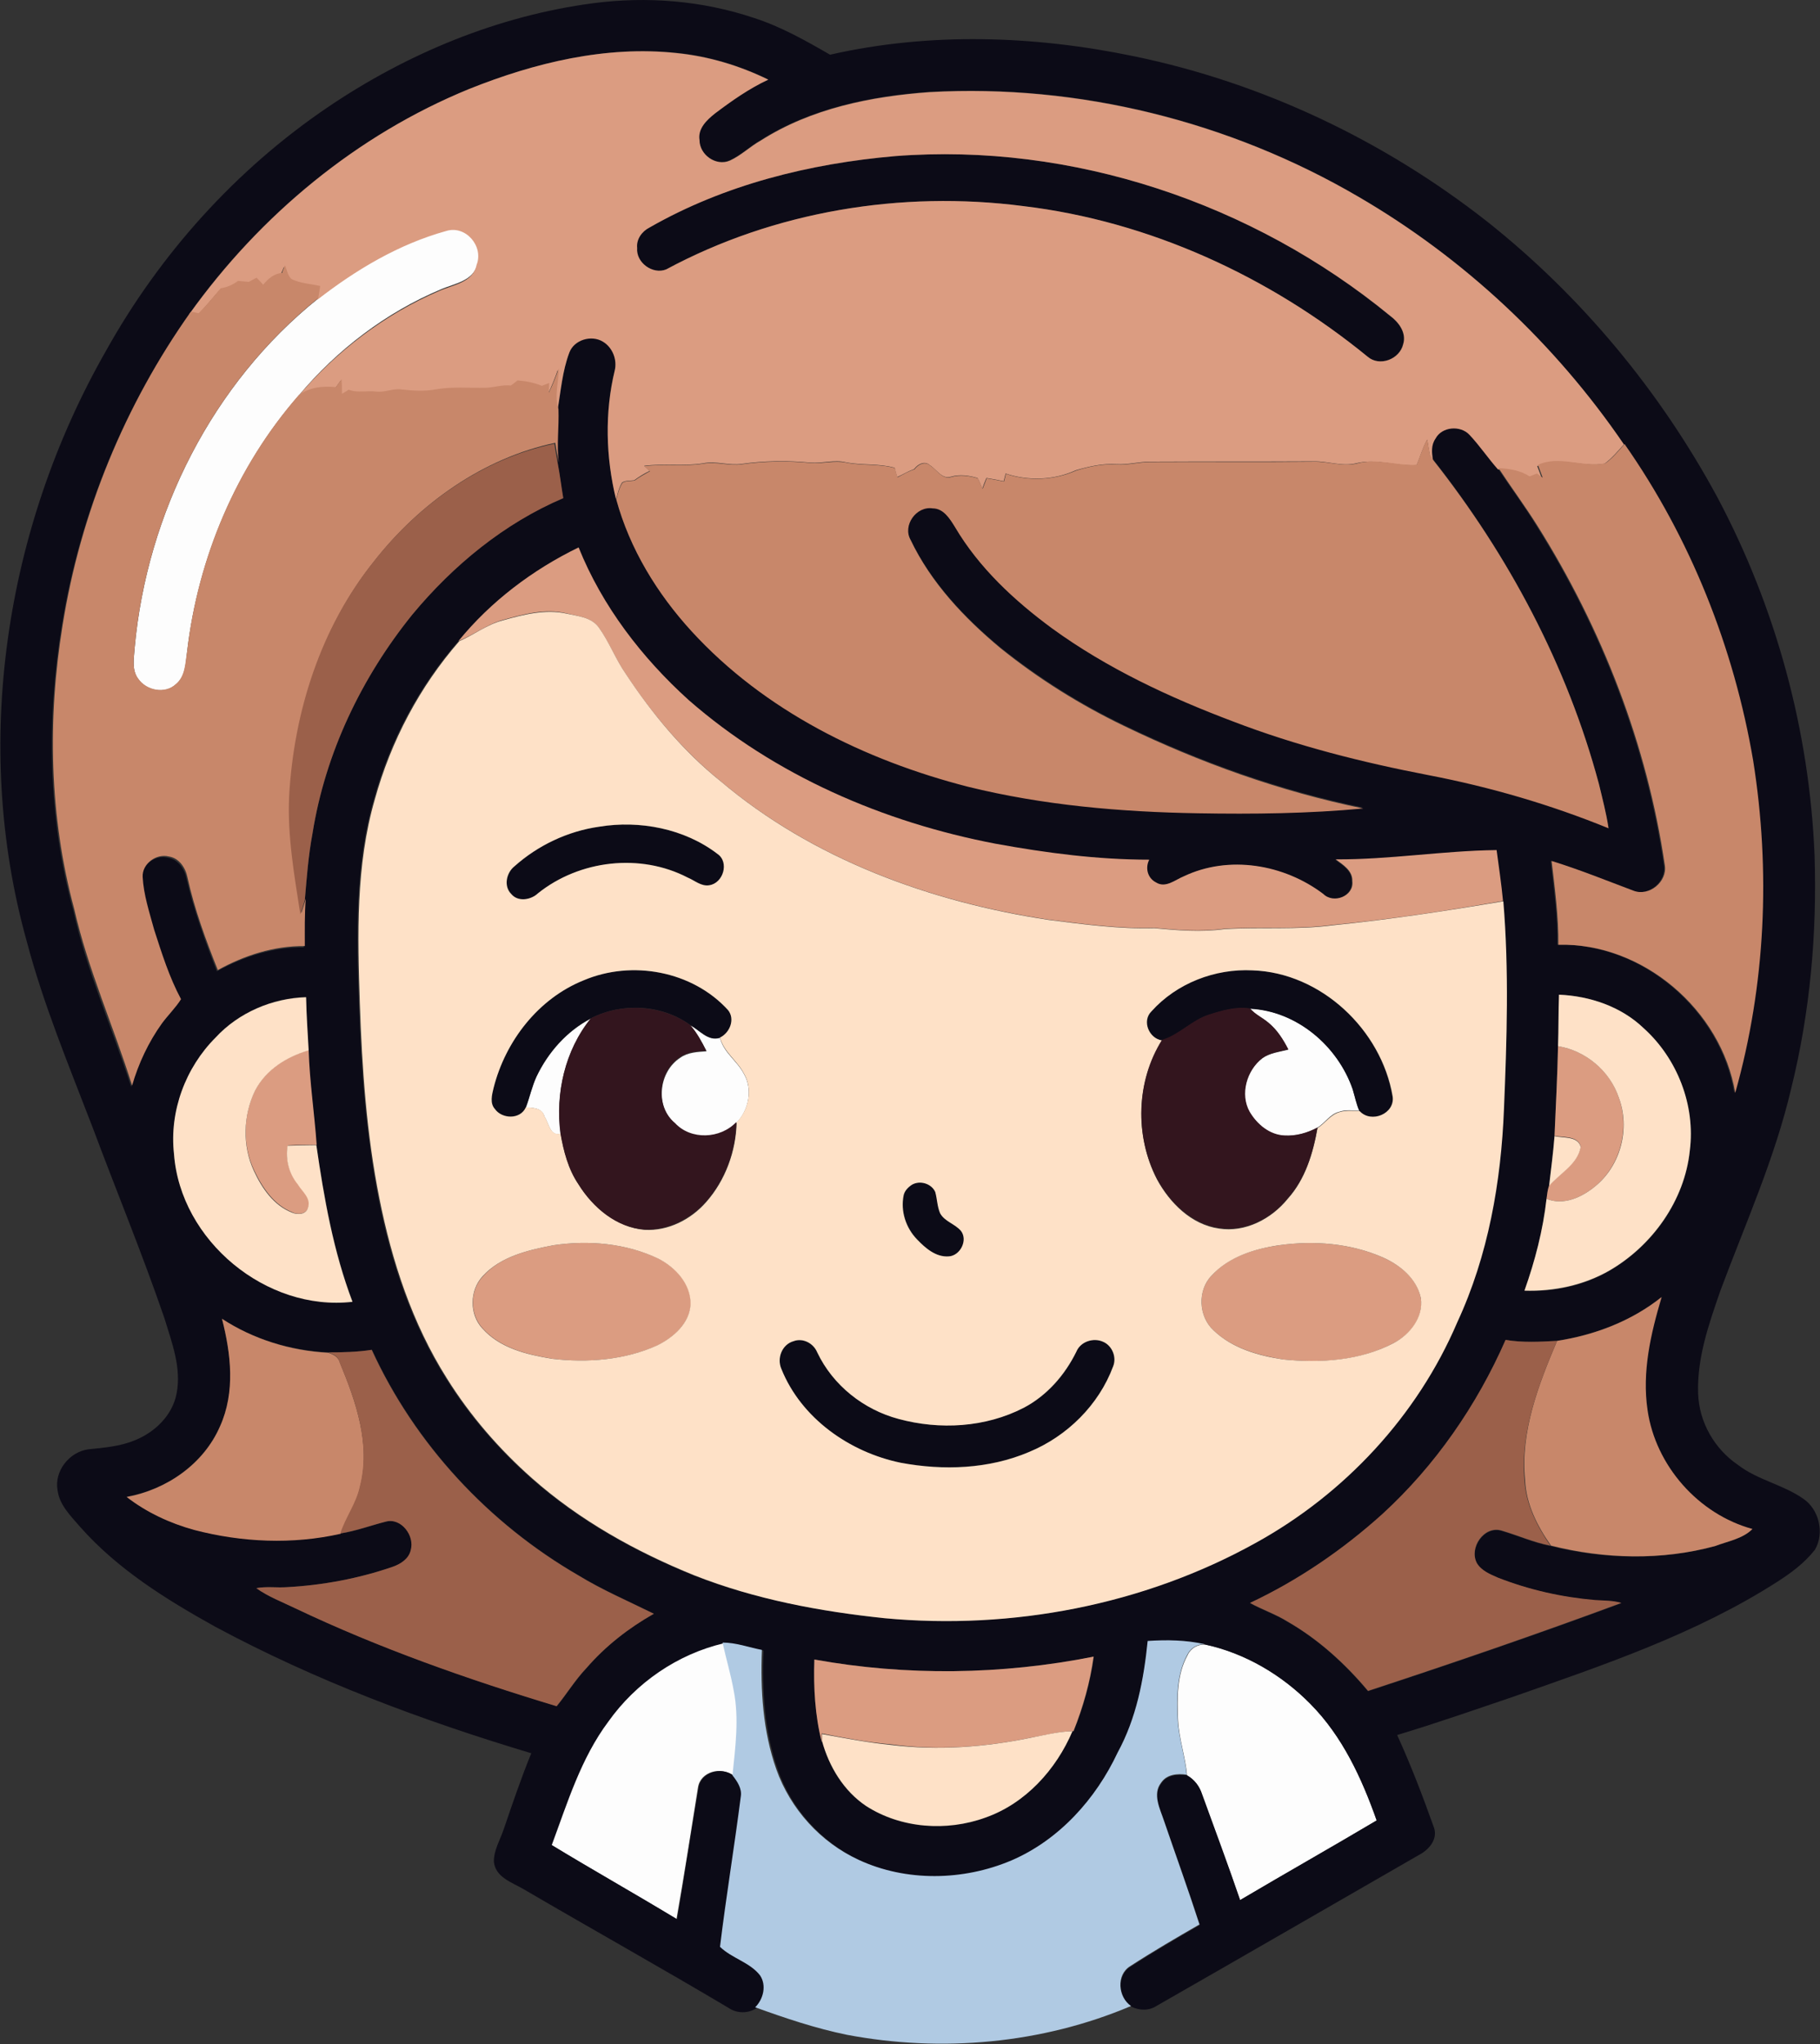
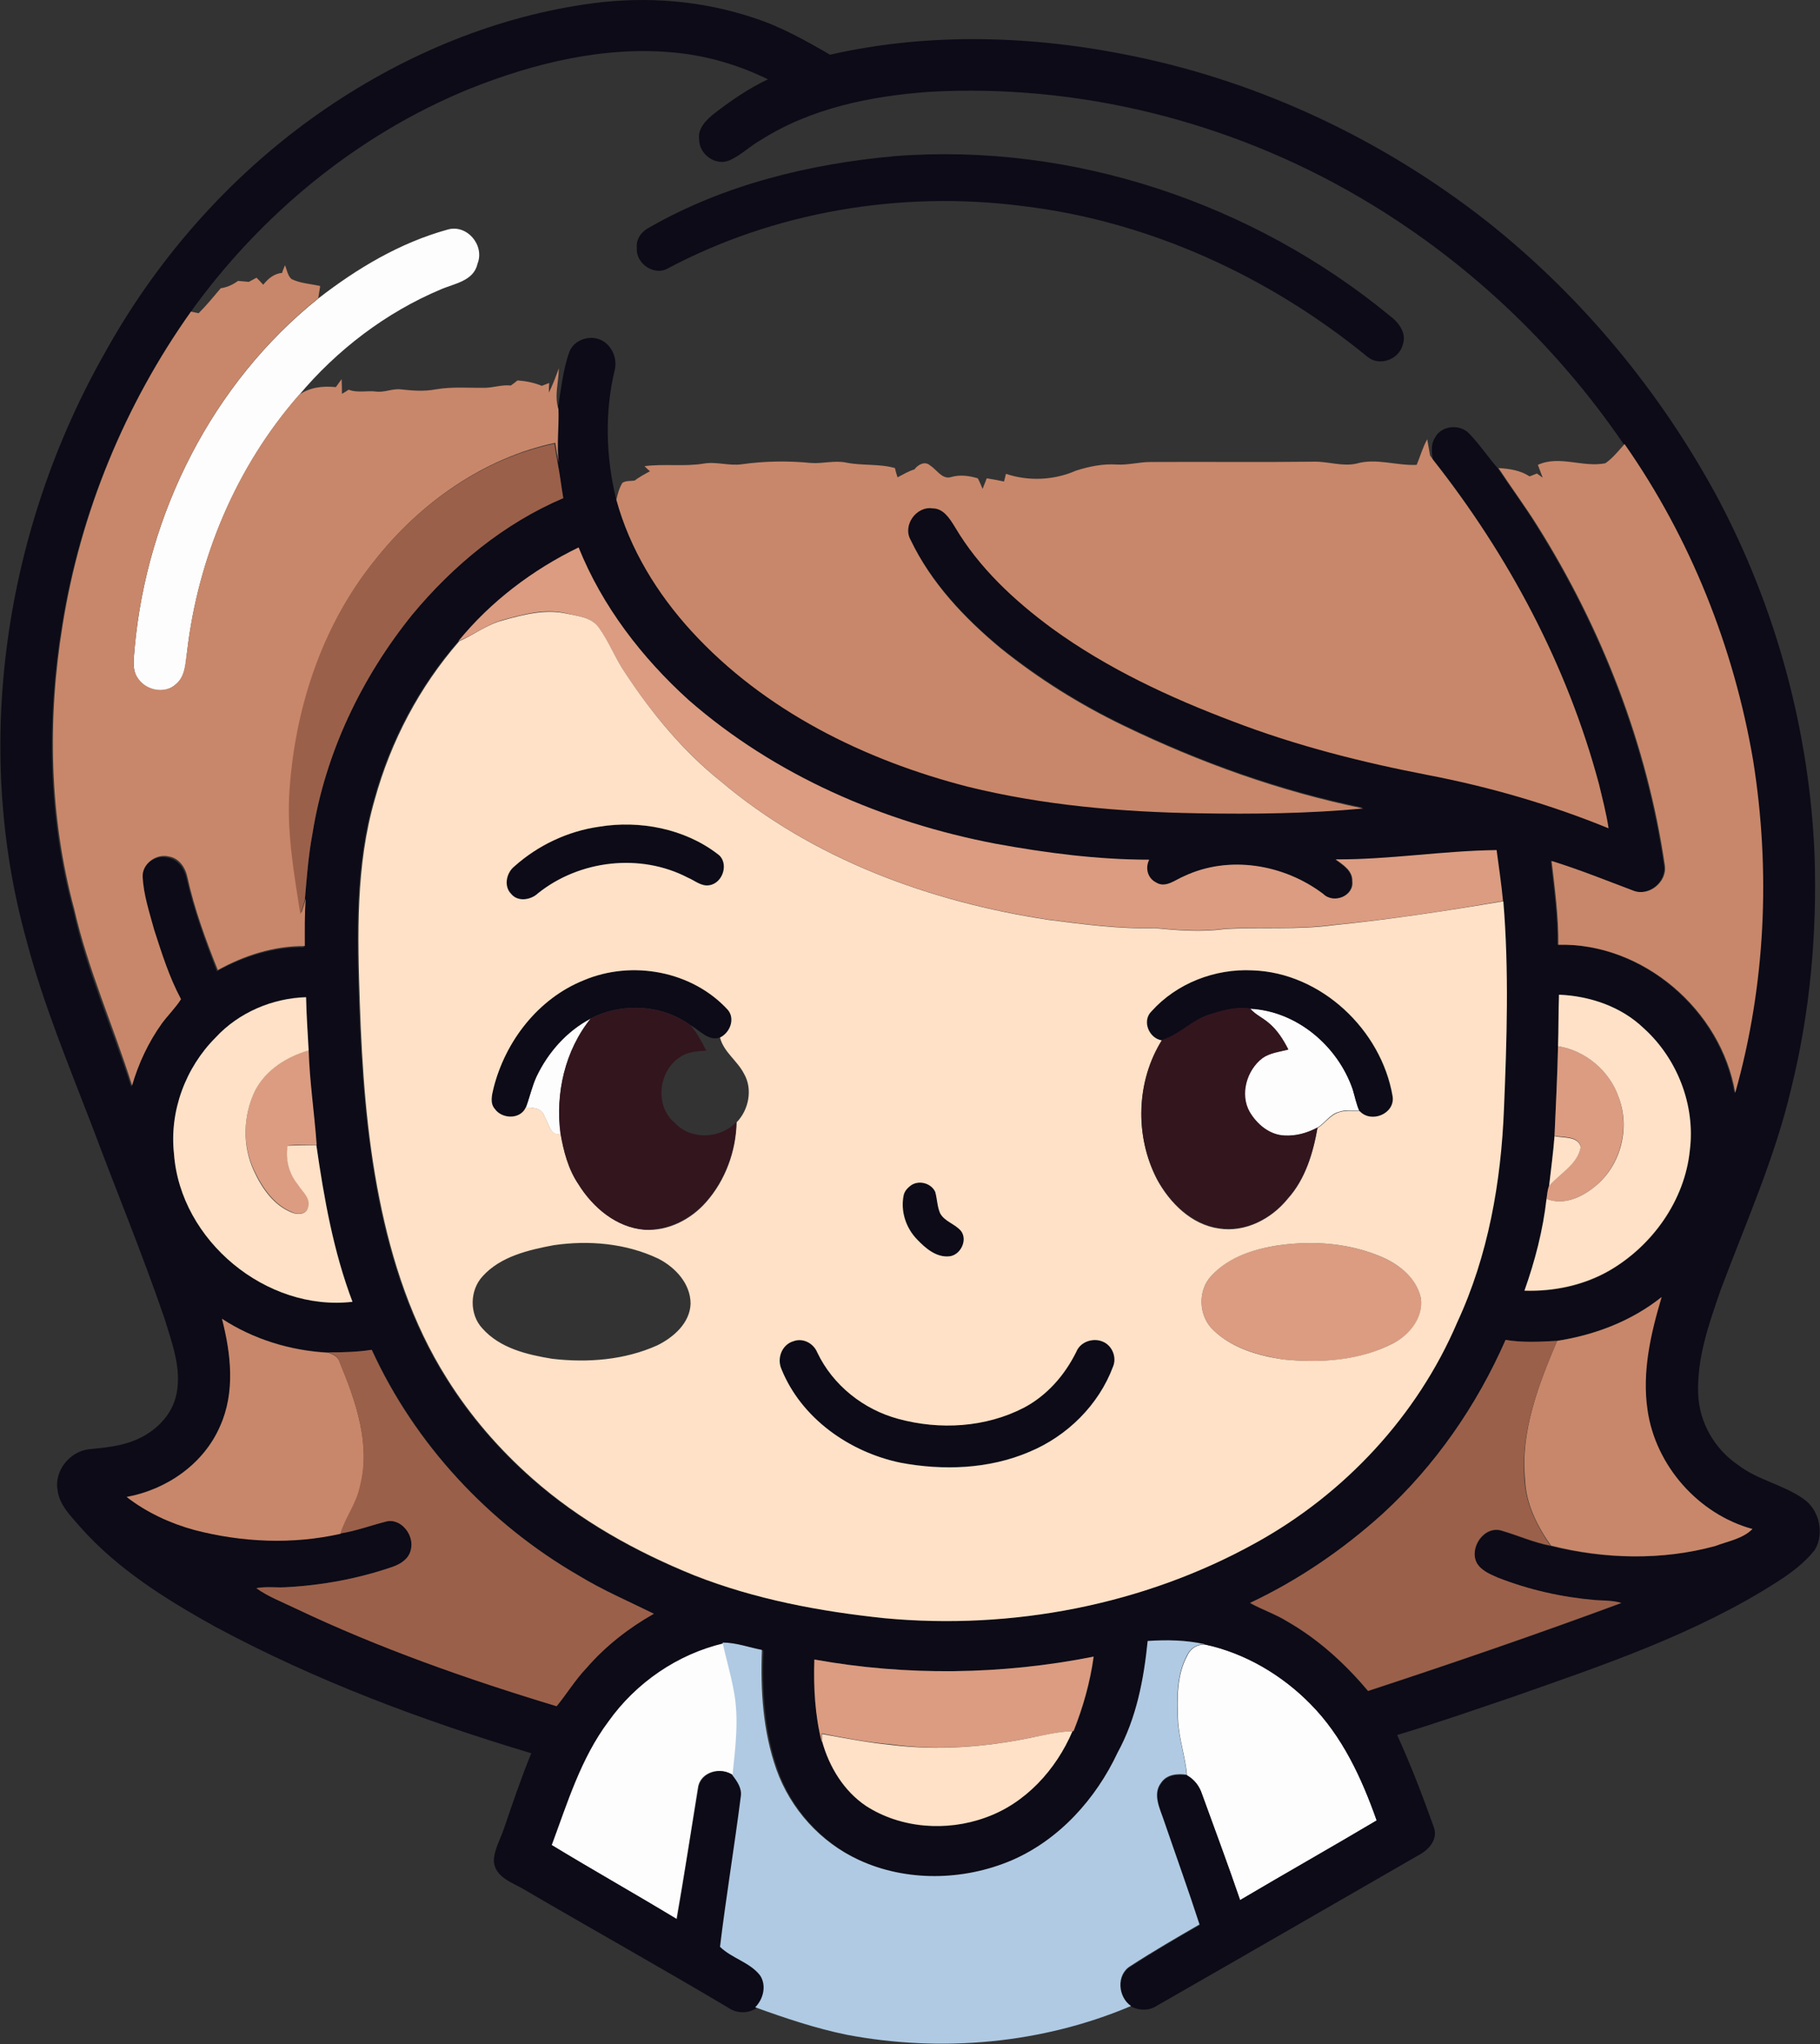
<svg xmlns="http://www.w3.org/2000/svg" version="1.1" id="Layer_1" x="0px" y="0px" viewBox="0 0 569 638.9" enable-background="new 0 0 569 638.9" xml:space="preserve">
  <rect x="0" y="0" width="569" height="638.9" fill="#333333" stroke="none" />
  <path fill="#FDFDFD" d="M99.5,93.3c12.1-9.4,25.5-17.4,40.3-21.5c6.1-1.9,11.8,4.8,9.5,10.6c-1.2,5.5-7.3,6.2-11.6,8.1  c-17.1,7.2-32.4,18.9-44.3,33.1c-19.5,22.3-31.5,50.8-34.9,80.1c-0.5,3.5-0.4,7.7-3.5,10.2c-3.4,3.2-9.3,2-11.8-1.7  c-2.1-2.8-1.3-6.5-1.1-9.7C45.9,160.5,66.4,119.8,99.5,93.3z" />
  <path fill="#FDFDFD" d="M396.6,319.7c-1.9-1.6-4.2-2.6-5.8-4.5c14.6,0.8,27.4,11.6,32.1,25.2c0.7,2.3,1.2,4.6,2.1,6.8  c-2.1-0.1-4.3-0.4-6.3,0.3c-2.9,0.7-4.4,3.5-6.9,5c-3.1,1.7-6.7,2.7-10.3,2.5c-4.7-0.2-8.6-3.6-10.9-7.4c-3.2-5.6-1-13,4-16.8  c2.4-1.7,5.4-2,8.1-2.7C401.2,325,399.3,321.9,396.6,319.7z" />
  <path fill="#FDFDFD" d="M167.7,336.6c3.6-7.6,9.5-14.3,17-18.2c-8.1,10-11.1,23.5-9.4,36c-3.4,0.9-3.7-3.4-5.1-5.4  c-0.7-2.7-3.6-2.8-5.8-2.8C165.6,343,166.3,339.6,167.7,336.6z" />
-   <path fill="#FDFDFD" d="M215.8,320.5c3,1.5,5.5,5.1,9.3,3.9c1.1,4.6,5.4,7.2,7.5,11.3c2.8,4.8,1.5,11.3-2.3,15.2  c-4.9,5.3-14.2,5.8-19.2,0.3c-6.4-5.3-5.2-16.2,1.6-20.6c2.4-1.7,5.4-1.8,8.2-2C219.4,325.7,217.9,322.9,215.8,320.5z" />
  <path fill="#FDFDFD" d="M190,538c8.6-12.2,21.6-21.2,36.2-24.5c1.1,5.1,2.6,10,3.5,15.1c1.7,8.7,0.5,17.7-0.4,26.4  c-3.8-3-10.4-1.3-11.1,3.8c-2.2,13.7-4.3,27.4-6.7,41c-13-7.8-26.2-15.3-39.2-23.2C177.2,563.4,181.4,549.5,190,538z" />
  <path fill="#FDFDFD" d="M371.3,517.3c1-2.2,3.1-3.3,5.4-3.3c12.5,2.7,24,9.5,33,18.6c10,10.1,16.1,23.2,20.7,36.4  c-14.2,8.4-28.5,16.5-42.7,24.9c-3.8-11.1-7.9-22.1-11.9-33.1c-0.8-2.5-2.4-4.6-4.7-5.9c-0.5-5.8-2.5-11.4-2.8-17.2  C368,530.7,367.9,523.4,371.3,517.3z" />
  <g>
    <g>
      <path fill="#0C0B17" d="M185.5,1c16.8-2.2,34.1-0.8,50.2,4.6c8.4,2.7,16.2,7.1,23.8,11.5c31.2-7.1,63.9-6,95.1,0.5    C394.8,25.9,432.8,44,465,69.3c29.5,23.4,54,53,71.9,86.1c18.3,34.4,28.8,72.9,30.4,111.9c0.8,24.5-1.4,49.1-7.3,72.9    c-5.1,21.8-14.3,42.2-22.1,63.1c-3.6,10.4-7.4,21.1-7,32.3c0.3,8.9,5.1,17.3,12.5,22.3c6.1,4.7,14,6.1,20.3,10.5    c5,3.3,6.8,10.8,3.7,16c-3.2,4.1-7.5,7.3-11.9,10.1c-25.3,16.2-54.1,25.9-82.3,35.8c-12.1,4.1-24.1,8.3-36.4,12    c4.3,9.4,8,19.1,11.5,28.9c1.3,3.7-1.6,7-4.7,8.6c-27.3,15.7-54.6,31.5-81.9,47.1c-2.4,1.6-5.4,1.6-8,0.3    c-4.1-2.8-4.7-9.8-0.2-12.5c7.1-4.6,14.3-8.8,21.6-13c-3.5-10.9-7.4-21.6-11.1-32.4c-1.3-3.7-3.7-8.3-0.9-11.9    c1.7-2.6,5.1-2.9,8-2.5c2.3,1.3,3.9,3.4,4.7,5.9c4,11,8.1,22,11.9,33.1c14.2-8.4,28.6-16.5,42.7-24.9    c-4.7-13.2-10.7-26.3-20.7-36.4c-8.9-9.1-20.4-15.9-33-18.6c-5.8-1.3-11.9-1.5-17.8-1c-1.3,12-3.6,24.1-9,35    c-6.9,14.5-18.3,27.3-33.2,33.7c-15,6.5-32.9,6.8-47.8-0.2c-11.9-5.5-21.4-15.9-25.7-28.3c-4.2-11.9-5-24.8-4.5-37.3    c-4.1-0.8-8.1-2.3-12.3-2.3c-14.6,3.4-27.6,12.4-36.2,24.5c-8.6,11.5-12.8,25.4-17.7,38.6c13,7.9,26.2,15.3,39.2,23.2    c2.3-13.7,4.4-27.4,6.7-41c0.7-5.1,7.3-6.8,11.1-3.8c1.4,1.9,3,4,2.6,6.6c-1.9,15.7-4.6,31.3-6.5,47c3.6,3.6,9.2,4.8,12.5,8.9    c2.1,3.2,1.2,7.5-1.5,10c-2.6,1.8-6.2,1.8-8.8,0c-21.2-12.6-42.7-24.6-63.9-37c-3.7-2.2-9.1-3.8-9.5-8.8c0-3.6,2-6.8,3.1-10.1    c2.7-7.9,5.4-15.9,8.6-23.7c-34-10.2-67.5-22.7-98.9-39.6c-15.3-8.5-30.4-17.9-42.1-31.1c-2.9-3.4-6.5-6.8-7.1-11.5    c-1.1-6,3.7-12,9.6-12.8c4.9-0.5,9.9-0.9,14.5-2.8c6.3-2.5,11.8-7.8,13.1-14.6c1.6-8.1-1.5-16-3.8-23.6    c-6.9-20.1-15-39.7-22.4-59.5c-7.4-19.3-15.4-38.4-20.7-58.5c-17.1-61.4-6.7-129,24.7-184.1C49.9,79.5,73.7,53,102.5,33.5    C127.3,16.7,155.8,4.9,185.5,1z M146.7,27.8c-35,14.3-65.3,39.3-87.3,70c-20.5,29-34.5,62.8-40.1,97.9c-4.8,29.4-4.3,60,3.6,88.8    c4.2,19,12.2,36.8,18.1,55.2c2-6.9,5-13.6,9.3-19.4c1.9-2.6,4.2-4.9,6-7.6c-3.6-6.9-6-14.3-8.4-21.7c-1.4-5.4-3.3-10.8-3.6-16.5    c-0.2-4.1,4.3-7.5,8.2-6.4c3.2,0.5,5.2,3.5,5.8,6.5c2.3,9.9,5.8,19.5,9.5,29c8.3-4.6,17.6-7.6,27.2-7.5c0-4.9-0.1-9.9,0.3-14.8    c0.6-6.9,1.1-13.9,2.4-20.8c4-25.1,15.3-48.7,31.2-68.4c12.7-15.4,28.7-28.6,47.2-36.4c-0.7-3.6-1.1-7.1-1.7-10.7    c-0.6-5.6,0.1-11.2-0.1-16.8c1.1-6.1,1.6-12.3,3.7-18.2c1.5-4,6.9-5.6,10.5-3.4c3,1.8,4.5,5.6,3.7,9c-3.2,13.2-2.8,27.1,0.4,40.3    c4.2,15.4,12.7,29.4,23.5,41.1c22.7,24.9,54.1,40.3,86.4,48.6c23.5,5.8,47.8,7.9,72,8.3c17.2,0.3,34.5,0.1,51.6-1.5    c-25.9-5.3-51-14.3-74.8-25.8c-13.7-6.6-26.7-14.8-38.6-24.3c-11.3-9.4-21.7-20.4-28.1-33.8c-2.7-4.6,1.8-10.6,6.9-9.9    c3.4,0.1,5.4,3.4,7,5.9c7.5,12.7,18.5,22.9,30.3,31.6c17.2,12.6,36.8,21.6,56.6,29.1c19.8,7.6,40.4,12.9,61.2,16.8    c19.2,3.6,38,9.2,56.2,16.6c-0.7-4.7-1.9-9.2-3-13.8c-9.9-37-28.3-71.4-51.9-101.4c-0.3-2.3-0.6-4.7,0.8-6.7    c2-3.8,7.8-4.2,10.6-1.2c3.2,3.3,5.8,7.2,8.9,10.8c4,6,8.4,11.9,12.2,18.1c20.2,32.2,34.3,68.4,39.8,106.1    c0.8,5.2-4.9,9.8-9.8,7.9c-8.5-3.2-16.9-6.7-25.6-9.3c1,8.7,2.2,17.4,2.1,26.2c26.4-0.7,51,20.4,55.3,46.3    c9.5-33.7,11.1-69.4,5.6-103.9c-6-35.3-19.6-69.5-40.2-98.9c-21.5-31.5-50-58.2-83-77.4c-40.3-23.5-87.4-35.3-134-32.7    c-18.3,1.3-37.1,5.1-52.8,15.1c-3.4,1.9-6.1,4.7-9.7,6.3c-4.3,1.9-9.5-1.8-9.5-6.4c-0.6-3.6,2.3-6.3,4.8-8.3    c5.2-4,10.7-7.8,16.7-10.6c-9-4.4-18.7-7.3-28.6-8.3C189.5,14.2,167.2,19.6,146.7,27.8z M143.3,200.4    c-12.4,14.2-21.4,31.2-26.4,49.4c-6,20.7-5.4,42.5-4.7,63.8c0.7,20.4,2.2,40.8,6.1,60.9c3.9,19.7,10.3,39.2,21.1,56.3    c7.3,11.7,16.4,22.2,26.7,31.3c14.8,13.1,32.4,22.9,50.7,30.3c19.1,7.4,39.4,11.2,59.6,13.4c39.8,3.7,80.8-4.1,115.8-23.5    c27.8-15.3,50.6-39.7,63.1-69c9.7-20.9,13.7-43.8,14.6-66.7c0.9-21.6,1.6-43.3-0.2-64.9c-0.6-5.3-1.3-10.6-2-15.9    c-16.8,0.2-33.5,3.1-50.3,2.9c2.3,1.7,5.4,3.5,5.2,6.8c0.5,4.7-6,7.2-9.1,4c-12.2-9.3-29.5-12.3-43.6-5.5    c-2.7,1.1-5.7,3.8-8.7,1.9c-2.6-1.4-3.3-4.5-2.1-7.1c-16.1,0-32.2-2.1-48.1-5c-35-6.8-69-21.3-95.9-44.9    c-14.7-13.2-27.1-29.3-34.4-47.7C166.5,178.2,153.4,188,143.3,200.4z M67.4,324.3c-9.3,9.5-14.4,23-13,36.3    c2,27,28.9,49.2,55.8,46.2c-5.9-15.7-8.9-32.4-11.3-49c-0.7-9.9-2.2-19.7-2.5-29.6c-0.3-5.5-0.6-11-0.8-16.6    C85.1,312,74.6,316.5,67.4,324.3z M487.4,310.9c-0.2,5.4-0.2,10.7-0.3,16.1c-0.2,9.4-0.7,18.7-1.1,28.1    c-0.4,5.2-1.1,10.4-1.7,15.6c-0.4,1.3-0.6,2.7-0.8,4.1c-1.1,9.8-3.6,19.4-6.9,28.7c9.2,0.3,18.6-1.6,26.6-6.3    c13.5-7.8,23.5-21.9,25.1-37.5c1.8-14.1-4-28.8-14.5-38.3C506.8,314.6,497.1,311.3,487.4,310.9z M486.8,419.1    c-5.4,0.3-10.8,0.6-16.1-0.3c-9,20.5-22,39.3-38.5,54.5c-12.4,11.1-26.3,20.6-41.4,27.8c3.8,2.1,8,3.5,11.7,5.8    c9.7,5.5,18,13.2,25.2,21.7c26.5-8.7,53-17.8,79.2-27.5c-2.7-0.8-5.5-0.7-8.3-0.9c-10.4-0.9-20.6-3.3-30.3-7    c-2.4-1.1-5.2-2.1-6.6-4.6c-2.4-4.8,2.4-11.8,7.8-10.1c5.1,1.5,10,3.7,15.2,4.7c16.7,4.2,34.7,4.6,51.4,0.1    c3.9-1.5,8.5-2.2,11.6-5.3c-16.8-4.6-30.3-19.8-32.8-37.1c-1.8-12,1-24,4.4-35.4C510.1,412.9,498.6,417.2,486.8,419.1z     M69.4,412.2c2.8,10.9,4.3,22.9-0.6,33.5c-5.1,11.8-16.7,19.9-29.2,22.1c6.2,4.9,13.5,8.3,21.1,10.3c14.9,3.9,30.8,4.6,45.8,1.2    c4.8-0.7,9.4-2.5,14.2-3.7c4.8-1.3,9.1,4.5,7.8,8.9c-0.6,2.7-3.1,4.4-5.6,5.2c-10.7,3.7-22,5.8-33.3,6.4c-3.1,0.2-6.3-0.3-9.4,0.3    c3.7,2.7,8,4.3,12.2,6.3c26.3,12.5,53.8,22.1,81.7,30.6c3.2-3.9,5.8-8.3,9.3-11.9c5.9-6.9,13.1-12.6,21.1-17    c-7.9-3.9-16-7.4-23.6-12c-28-16.2-51.1-41-64.6-70.5c-4.6,0.7-9.2,0.8-13.7,0.8C90.8,422.1,79.2,418.6,69.4,412.2z M254.6,518.7    c-0.3,8.7,0.2,17.5,2.4,26v-0.5c2.2,8,6.7,15.7,13.8,20.3c10.9,7.1,25.2,8.1,37.3,3.6c12.5-4.4,22.1-15,27.2-27l0.4,0    c3-7.5,5.2-15.3,6.3-23.3C313.2,523.5,283.4,523.9,254.6,518.7z" />
    </g>
    <path fill="#0C0B17" d="M279.8,48.8c55.5-4.3,111.9,14.7,154.7,49.9c2.7,2,5.3,5.3,4.1,8.9c-1.1,4.7-7.3,7.1-11.1,3.9   c-30.7-25.1-68.3-42.4-107.8-47.1c-38-4.9-77.7,1.7-111.5,19.8c-4.2,1.8-9.5-2.1-9.1-6.7c-0.3-2.8,1.5-5.2,3.9-6.4   C226.4,57.7,253.1,51.2,279.8,48.8z" />
    <path fill="#0C0B17" d="M187.3,258.4c12.8-2,26.7,0.6,37.1,8.5c3.8,2.6,1.8,9.2-2.6,9.8c-2.5,0.4-4.6-1.5-6.7-2.4   c-14.8-7.7-33.8-5.5-46.8,4.9c-2.2,2.1-6.3,2.8-8.4,0.2c-2.4-2.4-1.6-6.6,1-8.6C168.2,264.2,177.5,259.8,187.3,258.4z" />
    <path fill="#0C0B17" d="M182.5,306.4c15.1-6.4,33.9-2.9,45.1,9.3c2.3,2.9,0.6,7.2-2.5,8.6c-3.7,1.2-6.3-2.3-9.3-3.9   c-8.9-6.5-21.4-7.1-31.1-2.1c-7.5,3.9-13.4,10.6-17,18.2c-1.4,3.1-2.1,6.4-3.3,9.6c-1.7,3.8-7.4,3.6-9.7,0.5   c-1.6-1.8-0.9-4.4-0.4-6.5C158,325.4,168.3,312.1,182.5,306.4z" />
    <path fill="#0C0B17" d="M360,316.1c7.8-8.8,19.9-13.4,31.5-12.8c21.4,0.7,40.3,18.5,43.8,39.4c0.8,5.5-6.8,8.6-10.3,4.6   c-1-2.2-1.4-4.5-2.1-6.8c-4.7-13.6-17.5-24.5-32.1-25.2c-4.3-0.7-8.7,0.6-12.8,1.9c-5.4,1.7-9.3,6.3-14.7,8   C359.3,324.6,357,319.1,360,316.1z" />
    <path fill="#0C0B17" d="M285.1,370.3c2.5-1.5,6.1-0.3,7.4,2.3c0.6,2.2,0.6,4.5,1.5,6.6c1.4,2.6,4.6,3.3,6.5,5.5   c2.2,3-0.2,7.8-3.8,8c-4,0.3-7.4-2.5-9.9-5.3c-3.5-3.6-5.3-8.9-4.2-13.8C282.9,372.2,283.9,371,285.1,370.3z" />
    <path fill="#0C0B17" d="M248.1,419.2c2.9-1,6.2,0.7,7.4,3.5c4.8,10.3,14.5,17.8,25.4,20.8c12.9,3.5,27.2,2.7,39.2-3.5   c7.3-3.8,12.9-10.1,16.4-17.5c1.3-3.2,5.3-4.5,8.4-3.1c2.8,1.2,4.3,4.9,3.1,7.7c-4.5,12-14.4,21.8-26.2,26.7   c-12.6,5.3-26.8,5.8-40.2,3.4c-16-3.2-31.1-13.9-37.3-29.3C242.8,424.5,244.5,420.2,248.1,419.2z" />
  </g>
  <g>
    <g>
-       <path fill="#DB9C81" d="M146.7,27.8c20.5-8.2,42.7-13.6,64.9-11.2c9.9,1,19.6,3.9,28.6,8.3c-6,2.8-11.4,6.6-16.7,10.6    c-2.5,2-5.4,4.7-4.8,8.3c0,4.6,5.2,8.3,9.5,6.4c3.5-1.6,6.3-4.4,9.7-6.3c15.7-10,34.5-13.8,52.8-15.1c46.6-2.6,93.8,9.2,134,32.7    c33,19.2,61.5,45.9,83,77.4c-1.9,2.1-3.7,4.3-6,6c-7,1.4-14.4-2.6-21.1,0.8c0.5,1.3,1,2.6,1.5,4c-0.6-0.5-1.2-0.9-1.8-1.3    c-0.8,0.3-1.6,0.6-2.3,0.9c-2.9-1.9-6.3-2.4-9.7-2.6c-3.1-3.5-5.7-7.4-8.9-10.8c-2.8-3-8.6-2.6-10.6,1.2c-1.4,2-1.2,4.4-0.8,6.7    c-0.2-0.3-0.7-1-0.9-1.3c-0.4-1.7-0.6-3.4-0.9-5.1c-1.4,2.5-2.2,5.4-3.3,8c-6.4,0.4-12.6-2.2-18.9-0.6c-4.4,1.1-8.8-0.7-13.3-0.6    c-17,0.1-34.1,0-51.1,0.1c-3.5,0-7,1-10.5,0.8c-4.4-0.3-8.7,0.7-12.8,1.9c-6.8,3.1-14.8,3.4-21.9,1c-0.2,0.8-0.4,1.6-0.6,2.4    c-1.8-0.4-3.6-0.7-5.4-1c-0.5,1.1-0.9,2.2-1.3,3.3c-0.5-1.1-0.9-2.3-1.5-3.3c-2.7-0.8-5.6-1.2-8.3-0.4c-2.8,0.9-4.5-2.3-6.6-3.6    c-1.6-1.5-3.8-0.3-4.9,1.2c-1.9,0.7-3.5,1.7-5.3,2.5c-0.3-0.9-0.6-1.9-0.8-2.9c-5-1.4-10.2-0.7-15.2-1.7    c-3.7-0.9-7.4,0.4-11.1,0.1c-7.2-0.7-14.4-0.6-21.5,0.4c-4,0.6-8-1-12-0.2c-6.1,1-12.3,0-18.5,0.8c0.6,0.5,1.1,1,1.7,1.6    c-1.7,0.8-3.3,1.8-4.8,2.9c-1.2,0.2-2.7,0-3.8,0.7c-1,1.6-1.4,3.5-1.9,5.3c-3.2-13.1-3.6-27.1-0.4-40.3c0.8-3.4-0.7-7.2-3.7-9    c-3.6-2.2-9-0.6-10.5,3.4c-2.2,5.8-2.7,12.1-3.7,18.2c-1.4-4.2,0.2-8.5,0.1-12.8c-0.9,2.6-1.9,5.1-3.1,7.6c0-1,0.1-2,0.1-3    c-0.8,0.3-1.5,0.6-2.3,0.9c-2.4-1.1-5-1.5-7.6-1.7c-0.7,0.5-1.4,1-2.1,1.6c-2.6-0.3-5.2,0.6-7.8,0.7c-5.2,0.2-10.5-0.4-15.7,0.5    c-3.6,0.7-7.3,0.4-10.9,0c-2.6-0.3-5,1-7.6,0.7c-2.9-0.4-5.9,0.5-8.7-0.6c-0.7,0.4-1.4,0.8-2.1,1.3c-0.1-1.5-0.1-3.1-0.1-4.6    c-0.6,0.8-1.2,1.7-1.8,2.5c-4.1-0.5-8.2,0-11.6,2.5c12-14.2,27.2-25.8,44.3-33.1c4.3-1.9,10.5-2.6,11.6-8.1    c2.3-5.8-3.4-12.5-9.5-10.6c-14.8,4.1-28.2,12.1-40.3,21.5c0.2-1.3,0.4-2.5,0.6-3.8c-3-0.7-6.2-0.8-9-2.2c-1.1-1.2-1.4-2.9-2-4.3    c-0.4,0.9-0.8,1.9-1.2,2.8c-2.5,0.2-4.4,1.8-5.9,3.7c-0.7-0.7-1.4-1.5-2.1-2.2c-0.8,0.4-1.6,0.9-2.4,1.3c-1.1-0.1-2.3-0.2-3.4-0.3    c-1.6,1.2-3.4,2-5.4,2.3c-2.3,2.7-4.5,5.3-6.9,7.8c-0.6-0.1-1.8-0.4-2.4-0.5C81.4,67.1,111.7,42.1,146.7,27.8z M279.8,48.8    c-26.6,2.3-53.3,8.9-76.7,22.3c-2.4,1.2-4.2,3.7-3.9,6.4c-0.4,4.6,4.9,8.4,9.1,6.7c33.8-18.2,73.5-24.7,111.5-19.8    c39.5,4.7,77.1,22,107.8,47.1c3.7,3.2,10,0.8,11.1-3.9c1.1-3.6-1.4-6.9-4.1-8.9C391.7,63.5,335.2,44.5,279.8,48.8z" />
-     </g>
+       </g>
    <path fill="#DB9C81" d="M143.3,200.4c10.1-12.4,23.2-22.3,37.6-29.3c7.4,18.4,19.8,34.5,34.4,47.7c27,23.6,60.9,38.2,95.9,44.9   c15.9,2.9,31.9,5,48.1,5c-1.3,2.5-0.6,5.7,2.1,7.1c3,1.9,6-0.8,8.7-1.9c14.1-6.7,31.3-3.8,43.6,5.5c3.2,3.2,9.7,0.7,9.1-4   c0.1-3.3-2.9-5.1-5.2-6.8c16.8,0.1,33.5-2.7,50.3-2.9c0.7,5.3,1.5,10.6,2,15.9c-17.7,3.1-35.5,5.8-53.3,7.5   c-11.2,1.5-22.6,0.5-33.9,1.2c-7.3,1-14.7,0.4-22-0.3c-11.1,0.3-22.1-1.2-33.1-2.6c-37-5.6-73.7-19-102.5-43.4   c-11.6-9.4-21.3-21-29.5-33.4c-3.2-4.7-5.2-10-8.5-14.6c-2.3-3.1-6.5-3.4-10-4.3c-6.7-1.6-13.5,0.3-20,2.1   C152.2,195.2,148,198.5,143.3,200.4z" />
    <path fill="#DB9C81" d="M487.1,327c8.7,1.4,16.3,7.8,19,16.1c3.5,9.6,0.5,21.2-7.4,27.7c-4.1,3.4-9.9,6.1-15.2,3.9   c0.2-1.4,0.3-2.8,0.8-4.1c3.4-4,8.8-6.6,9.9-12.2c-0.9-3.5-5.4-2.8-8.2-3.4C486.4,345.7,486.9,336.4,487.1,327z" />
    <path fill="#DB9C81" d="M79.8,340.7c3.3-6.4,9.9-10.5,16.7-12.5c0.3,9.9,1.8,19.7,2.5,29.6c-3,0-6,0-9,0.2   c-0.8,4.3,0.4,8.8,3.2,12.1c1.3,2.2,4.2,4.3,3.2,7.2c-0.5,2.2-3.3,2.5-5,1.6c-5.7-2.2-9.4-7.7-11.9-13   C75.7,358,76,348.5,79.8,340.7z" />
-     <path fill="#DB9C81" d="M173.1,389.2c11-1.6,22.6-0.6,32.8,4.2c5.3,2.7,10.1,7.8,10.1,14.1c-0.3,6-5.3,10.5-10.4,13   c-10.3,4.6-21.8,5.5-32.9,4.2c-7.8-1.3-16.3-3.3-21.8-9.5c-4.1-4.4-4.1-11.9,0.1-16.3C156.5,392.7,165.2,390.7,173.1,389.2z" />
    <path fill="#DB9C81" d="M400,389.2c10.8-1.5,22.2-0.6,32.3,3.8c5.4,2.4,10.7,6.6,11.9,12.7c1,6.1-3.4,11.5-8.5,14.1   c-10.6,5.6-22.9,6.3-34.6,5.1c-7.8-1.3-15.9-3.5-21.7-9.1c-4.7-4.3-5.1-12.5-0.6-17.1C384.2,392.7,392.3,390.3,400,389.2z" />
    <path fill="#DB9C81" d="M254.6,518.7c28.8,5.2,58.6,4.8,87.3-0.9c-1.1,8-3.3,15.8-6.3,23.3l-0.4,0c-4.3,0.1-8.5,1.3-12.8,2   c-14.4,3-29.3,4.1-43.9,2.1c-7.3-0.6-14.5-2-21.6-3.4c0,0.5,0,1.7,0,2.2v0.5C254.8,536.2,254.3,527.4,254.6,518.7z" />
  </g>
  <g>
    <path fill="#C8876A" d="M89.1,82.9c0.6,1.4,0.8,3.2,2,4.3c2.8,1.4,6,1.5,9,2.2c-0.2,1.3-0.4,2.5-0.6,3.8   c-33,26.5-53.6,67.2-57.4,109.2c-0.2,3.2-1,6.9,1.1,9.7c2.5,3.7,8.4,4.9,11.8,1.7c3-2.5,2.9-6.7,3.5-10.2   c3.4-29.4,15.4-57.8,34.9-80.1c3.4-2.5,7.5-2.9,11.6-2.5c0.6-0.8,1.2-1.7,1.8-2.5c0.1,1.5,0.1,3.1,0.1,4.6c0.7-0.4,1.4-0.8,2.1-1.3   c2.8,1.1,5.8,0.2,8.7,0.6c2.6,0.3,5-1,7.6-0.7c3.6,0.4,7.3,0.7,10.9,0c5.2-0.9,10.4-0.4,15.7-0.5c2.6-0.1,5.2-1,7.8-0.7   c0.7-0.5,1.4-1,2.1-1.6c2.6,0.2,5.2,0.7,7.6,1.7c0.8-0.3,1.5-0.6,2.3-0.9c-0.1,1-0.1,2-0.1,3c1.2-2.4,2.2-5,3.1-7.6   c0,4.3-1.5,8.6-0.1,12.8c0.2,5.6-0.6,11.2,0.1,16.8c-0.4-2.1-0.8-4.2-1.1-6.3c-22.6,4.8-42.5,19-56.6,37   c-16.5,20.6-24.8,46.8-26.3,72.9c-0.6,12.5,1.6,24.8,3.5,37.1c0.5-1.5,1-3,1.4-4.5c-0.4,4.9-0.3,9.9-0.3,14.8   c-9.6-0.1-18.9,2.9-27.2,7.5c-3.8-9.5-7.3-19-9.5-29c-0.6-3-2.6-6-5.8-6.5c-4-1-8.4,2.3-8.2,6.4c0.3,5.6,2.1,11,3.6,16.5   c2.4,7.4,4.7,14.8,8.4,21.7c-1.7,2.7-4.1,5-6,7.6c-4.2,5.9-7.3,12.5-9.3,19.4c-5.8-18.5-13.8-36.3-18.1-55.2   c-7.8-28.9-8.4-59.4-3.6-88.8c5.6-35.1,19.5-68.9,40.1-97.9c0.6,0.1,1.8,0.4,2.4,0.5c2.5-2.5,4.7-5.2,6.9-7.8   c2-0.3,3.8-1.1,5.4-2.3c1.1,0.1,2.2,0.2,3.4,0.3c0.8-0.4,1.6-0.9,2.4-1.3c0.7,0.7,1.4,1.4,2.1,2.2c1.5-1.9,3.4-3.5,5.9-3.7   C88.3,84.8,88.7,83.9,89.1,82.9z" />
    <path fill="#C8876A" d="M442.9,145.3c1.1-2.6,1.9-5.5,3.3-8c0.3,1.7,0.6,3.4,0.9,5.1c0.2,0.3,0.7,0.9,0.9,1.3   c23.7,30,42,64.4,51.9,101.4c1.1,4.6,2.3,9.1,3,13.8c-18.1-7.4-37-12.9-56.2-16.6c-20.8-4-41.4-9.2-61.2-16.8   c-19.9-7.5-39.4-16.6-56.6-29.1c-11.8-8.7-22.8-18.9-30.3-31.6c-1.6-2.6-3.6-5.9-7-5.9c-5.1-0.8-9.5,5.3-6.9,9.9   c6.4,13.4,16.8,24.4,28.1,33.8c11.9,9.6,24.9,17.7,38.6,24.3c23.8,11.5,48.9,20.5,74.8,25.8c-17.1,1.6-34.4,1.8-51.6,1.5   c-24.2-0.4-48.5-2.5-72-8.3c-32.3-8.3-63.6-23.7-86.4-48.6c-10.7-11.7-19.3-25.7-23.5-41.1c0.4-1.8,0.9-3.7,1.9-5.3   c1.1-0.7,2.5-0.5,3.8-0.7c1.5-1.1,3.1-2,4.8-2.9c-0.6-0.5-1.1-1-1.7-1.6c6.2-0.8,12.4,0.2,18.5-0.8c4-0.7,8,0.8,12,0.2   c7.1-1,14.4-1.1,21.5-0.4c3.7,0.3,7.4-0.9,11.1-0.1c5,1,10.3,0.3,15.2,1.7c0.2,1,0.5,1.9,0.8,2.9c1.7-0.9,3.4-1.9,5.3-2.5   c1.1-1.5,3.3-2.7,4.9-1.2c2.1,1.3,3.8,4.5,6.6,3.6c2.7-0.8,5.6-0.4,8.3,0.4c0.6,1.1,1,2.2,1.5,3.3c0.4-1.1,0.9-2.2,1.3-3.3   c1.8,0.3,3.6,0.6,5.4,1c0.2-0.8,0.4-1.6,0.6-2.4c7.1,2.4,15.1,2,21.9-1c4.1-1.3,8.4-2.2,12.8-1.9c3.5,0.2,7-0.8,10.5-0.8   c17-0.1,34.1,0.1,51.1-0.1c4.5-0.1,8.9,1.6,13.3,0.6C430.3,143.1,436.5,145.6,442.9,145.3z" />
    <path fill="#C8876A" d="M501.9,144.8c2.3-1.6,4.1-3.9,6-6c20.6,29.4,34.2,63.6,40.2,98.9c5.5,34.5,3.9,70.2-5.6,103.9   c-4.3-25.9-28.9-47-55.3-46.3c0.1-8.8-1.1-17.5-2.1-26.2c8.7,2.7,17.1,6.1,25.6,9.3c4.9,1.9,10.6-2.8,9.8-7.9   c-5.5-37.7-19.6-73.9-39.8-106.1c-3.9-6.2-8.2-12-12.2-18.1c3.4,0.2,6.8,0.7,9.7,2.6c0.8-0.3,1.5-0.6,2.3-0.9   c0.6,0.4,1.2,0.9,1.8,1.3c-0.5-1.3-1-2.7-1.5-4C487.5,142.2,494.8,146.2,501.9,144.8z" />
    <path fill="#C8876A" d="M486.8,419.1c11.8-1.8,23.3-6.2,32.7-13.7c-3.4,11.4-6.2,23.4-4.4,35.4c2.5,17.3,15.9,32.5,32.8,37.1   c-3.1,3.1-7.7,3.8-11.6,5.3c-16.7,4.6-34.7,4.1-51.4-0.1c-4.3-6.1-7.8-13-8.1-20.5C475.3,447.4,481,432.8,486.8,419.1z" />
    <path fill="#C8876A" d="M69.4,412.2c9.8,6.4,21.4,10,33.1,10.6c1.7,0.5,3.3,1.3,3.8,3.2c5,12.1,9.7,25.6,6.3,38.7   c-1.1,5.3-4.4,9.6-6.1,14.7c-15,3.4-30.9,2.7-45.8-1.2c-7.6-2.1-14.9-5.5-21.1-10.3c12.5-2.3,24.1-10.3,29.2-22.1   C73.6,435.1,72.2,423.1,69.4,412.2z" />
  </g>
  <g>
    <path fill="#9B604A" d="M116.7,175.7c14.1-18,34-32.3,56.6-37c0.3,2.1,0.7,4.2,1.1,6.3c0.7,3.6,1.1,7.1,1.7,10.7   c-18.5,7.9-34.4,21-47.2,36.4c-15.9,19.7-27.2,43.3-31.2,68.4c-1.3,6.9-1.8,13.8-2.4,20.8c-0.4,1.5-0.9,3-1.4,4.5   c-1.9-12.3-4.1-24.6-3.5-37.1C91.9,222.5,100.2,196.3,116.7,175.7z" />
    <path fill="#9B604A" d="M470.7,418.8c5.3,0.9,10.8,0.6,16.1,0.3c-5.8,13.7-11.5,28.3-10.2,43.5c0.4,7.5,3.9,14.4,8.1,20.5   c-5.2-1-10.1-3.2-15.2-4.7c-5.5-1.7-10.3,5.3-7.8,10.1c1.4,2.4,4.1,3.5,6.6,4.6c9.7,3.8,19.9,6.1,30.3,7c2.8,0.2,5.6,0.1,8.3,0.9   c-26.2,9.7-52.7,18.8-79.2,27.5c-7.1-8.5-15.5-16.1-25.2-21.7c-3.7-2.3-7.9-3.7-11.7-5.8c15.1-7.1,29-16.6,41.4-27.8   C448.7,458.1,461.7,439.3,470.7,418.8z" />
    <path fill="#9B604A" d="M102.5,422.7c4.6,0,9.2-0.1,13.7-0.8c13.5,29.5,36.6,54.3,64.6,70.5c7.5,4.6,15.7,8.1,23.6,12   c-7.9,4.5-15.1,10.1-21.1,17c-3.5,3.7-6.1,8-9.3,11.9c-27.8-8.4-55.4-18.1-81.7-30.6c-4.1-2-8.4-3.6-12.2-6.3   c3.1-0.6,6.3-0.1,9.4-0.3c11.3-0.6,22.6-2.7,33.3-6.4c2.5-0.9,5-2.5,5.6-5.2c1.3-4.5-3-10.2-7.8-8.9c-4.7,1.2-9.3,2.9-14.2,3.7   c1.6-5.1,5-9.4,6.1-14.7c3.4-13.2-1.2-26.6-6.3-38.7C105.8,424,104.2,423.2,102.5,422.7z" />
  </g>
  <g>
    <g>
      <path fill="#FEE1C7" d="M157.2,193.9c6.4-1.8,13.3-3.6,20-2.1c3.5,0.8,7.7,1.1,10,4.3c3.3,4.6,5.3,10,8.5,14.6    c8.2,12.4,17.9,24.1,29.5,33.4c28.8,24.4,65.6,37.8,102.5,43.4c11,1.4,22,2.9,33.1,2.6c7.3,0.7,14.7,1.3,22,0.3    c11.3-0.7,22.7,0.3,33.9-1.2c17.9-1.8,35.6-4.5,53.3-7.5c1.8,21.6,1.1,43.3,0.2,64.9c-0.9,22.8-4.9,45.8-14.6,66.7    c-12.5,29.3-35.3,53.7-63.1,69c-35,19.4-76.1,27.2-115.8,23.5c-20.3-2.1-40.6-5.9-59.6-13.4c-18.3-7.4-35.9-17.2-50.7-30.3    c-10.3-9.1-19.4-19.6-26.7-31.3c-10.8-17.1-17.2-36.6-21.1-56.3c-4-20-5.4-40.5-6.1-60.9c-0.7-21.3-1.3-43.1,4.7-63.8    c5-18.1,14-35.2,26.4-49.4C148,198.5,152.2,195.2,157.2,193.9z M187.3,258.4c-9.8,1.4-19.1,5.8-26.5,12.4c-2.5,2-3.4,6.2-1,8.6    c2.1,2.6,6.2,1.9,8.4-0.2c13-10.4,32-12.6,46.8-4.9c2.2,0.9,4.2,2.8,6.7,2.4c4.4-0.6,6.4-7.2,2.6-9.8    C214,259,200,256.3,187.3,258.4z M182.5,306.4c-14.2,5.7-24.5,19-28.2,33.7c-0.5,2.1-1.2,4.7,0.4,6.5c2.2,3.2,8,3.4,9.7-0.5    c2.2,0.1,5.2,0.2,5.8,2.8c1.4,2,1.7,6.3,5.1,5.4c0.9,5.5,2.4,11.1,5.6,15.9c4.5,7.2,11.9,13.5,20.7,14.2    c7.3,0.4,14.4-3.2,19.2-8.7c6-6.8,9.3-15.9,9.5-24.9c3.8-3.9,5.1-10.4,2.3-15.2c-2.1-4.1-6.3-6.7-7.5-11.3    c3.1-1.5,4.8-5.8,2.5-8.6C216.5,303.5,197.6,300,182.5,306.4z M360,316.1c-3.1,3-0.8,8.5,3.3,9.1c-8.1,12.8-8.5,30-1.6,43.4    c4,7.4,10.8,14.2,19.4,15.4c8.2,1.3,16.4-3,21.5-9.3c5.5-6.1,7.9-14.2,9.3-22.1c2.4-1.5,4-4.2,6.9-5c2-0.6,4.2-0.4,6.3-0.3    c3.6,3.9,11.1,0.8,10.3-4.6c-3.5-20.8-22.4-38.7-43.8-39.4C379.9,302.7,367.9,307.3,360,316.1z M285.1,370.3    c-1.2,0.8-2.3,1.9-2.6,3.3c-1,5,0.7,10.2,4.2,13.8c2.6,2.7,5.9,5.6,9.9,5.3c3.6-0.2,6.1-5.1,3.8-8c-1.9-2.2-5.1-2.9-6.5-5.5    c-0.9-2.1-0.9-4.4-1.5-6.6C291.3,370,287.7,368.8,285.1,370.3z M173.1,389.2c-7.9,1.5-16.6,3.5-22.2,9.7    c-4.1,4.4-4.2,11.9-0.1,16.3c5.5,6.2,13.9,8.2,21.8,9.5c11.1,1.3,22.7,0.4,32.9-4.2c5.1-2.5,10.2-7,10.4-13    c0-6.3-4.8-11.4-10.1-14.1C195.7,388.6,184.1,387.6,173.1,389.2z M400,389.2c-7.7,1.1-15.8,3.6-21.2,9.5    c-4.5,4.6-4.1,12.8,0.6,17.1c5.8,5.6,13.9,7.9,21.7,9.1c11.7,1.2,24.1,0.4,34.6-5.1c5.1-2.7,9.4-8.1,8.5-14.1    c-1.3-6.1-6.5-10.3-11.9-12.7C422.2,388.6,410.9,387.7,400,389.2z M248.1,419.2c-3.6,1-5.3,5.3-3.8,8.7    c6.2,15.4,21.3,26,37.3,29.3c13.3,2.5,27.6,2,40.2-3.4c11.8-4.9,21.7-14.6,26.2-26.7c1.2-2.9-0.3-6.5-3.1-7.7    c-3-1.4-7.1-0.1-8.4,3.1c-3.6,7.3-9.2,13.7-16.4,17.5c-12,6.2-26.3,7-39.2,3.5c-10.9-2.9-20.5-10.5-25.4-20.8    C254.3,419.8,251,418.1,248.1,419.2z" />
    </g>
    <path fill="#FEE1C7" d="M67.4,324.3c7.2-7.8,17.7-12.3,28.3-12.6c0.1,5.5,0.5,11,0.8,16.6c-6.8,2-13.3,6-16.7,12.5   c-3.8,7.8-4.1,17.3-0.4,25.2c2.5,5.4,6.2,10.8,11.9,13c1.8,0.8,4.5,0.6,5-1.6c1-2.9-1.9-5-3.2-7.2c-2.8-3.4-3.9-7.8-3.2-12.1   c3-0.1,6-0.2,9-0.2c2.4,16.6,5.3,33.2,11.3,49c-26.9,3.1-53.8-19.1-55.8-46.2C52.9,347.3,58,333.7,67.4,324.3z" />
    <path fill="#FEE1C7" d="M487.4,310.9c9.6,0.4,19.4,3.7,26.4,10.4c10.6,9.5,16.3,24.2,14.5,38.3c-1.6,15.6-11.7,29.7-25.1,37.5   c-8,4.6-17.4,6.6-26.6,6.3c3.3-9.3,5.8-18.9,6.9-28.7c5.3,2.2,11.1-0.5,15.2-3.9c8-6.5,11-18.1,7.4-27.7   c-2.8-8.4-10.4-14.7-19-16.1C487.3,321.7,487.2,316.3,487.4,310.9z" />
-     <path fill="#FEE1C7" d="M486,355.1c2.7,0.7,7.3-0.1,8.2,3.4c-1,5.5-6.5,8.2-9.9,12.2C484.9,365.5,485.6,360.3,486,355.1z" />
+     <path fill="#FEE1C7" d="M486,355.1c2.7,0.7,7.3-0.1,8.2,3.4c-1,5.5-6.5,8.2-9.9,12.2C484.9,365.5,485.6,360.3,486,355.1" />
    <path fill="#FEE1C7" d="M322.5,543.1c4.2-0.8,8.4-1.9,12.8-2c-5.1,12-14.7,22.6-27.2,27c-12.1,4.4-26.4,3.4-37.3-3.6   c-7-4.7-11.6-12.3-13.8-20.3c0-0.6,0-1.7,0-2.2c7.2,1.3,14.4,2.7,21.6,3.4C293.2,547.2,308.1,546.1,322.5,543.1z" />
  </g>
  <g>
    <path fill="#33151E" d="M184.7,318.3c9.7-5,22.2-4.3,31.1,2.1c2.1,2.4,3.6,5.2,5,8c-2.8,0.2-5.8,0.3-8.2,2   c-6.8,4.4-8,15.3-1.6,20.6c5,5.4,14.2,5,19.2-0.3c-0.2,9.1-3.5,18.1-9.5,24.9c-4.8,5.4-11.9,9-19.2,8.7   c-8.8-0.6-16.2-6.9-20.7-14.2c-3.2-4.7-4.6-10.3-5.6-15.9C173.6,341.8,176.6,328.3,184.7,318.3z" />
    <path fill="#33151E" d="M378,317.1c4.1-1.3,8.4-2.6,12.8-1.9c1.6,1.9,4,2.9,5.8,4.5c2.7,2.2,4.6,5.2,6.2,8.3   c-2.8,0.7-5.8,1-8.1,2.7c-4.9,3.8-7.1,11.3-4,16.8c2.3,3.9,6.2,7.2,10.9,7.4c3.6,0.2,7.1-0.8,10.3-2.5c-1.4,7.9-3.8,16-9.3,22.1   c-5,6.3-13.2,10.6-21.5,9.3c-8.7-1.3-15.4-8-19.4-15.4c-7-13.4-6.5-30.5,1.6-43.4C368.7,323.4,372.6,318.8,378,317.1z" />
  </g>
  <g>
    <path fill="#B0CAE3" d="M358.8,512.9c6-0.4,12-0.3,17.8,1c-2.3,0-4.4,1.2-5.4,3.3c-3.4,6.2-3.3,13.5-3,20.3   c0.3,5.8,2.3,11.4,2.8,17.2c-2.8-0.4-6.2-0.2-8,2.5c-2.8,3.6-0.3,8.2,0.9,11.9c3.7,10.8,7.6,21.6,11.1,32.4   c-7.3,4.2-14.5,8.4-21.6,13c-4.5,2.7-3.9,9.7,0.2,12.5c-27.8,11.8-59.2,14.6-88.8,9c-9.8-2-19.3-5.2-28.7-8.6   c2.6-2.6,3.6-6.9,1.5-10c-3.2-4.1-8.8-5.3-12.5-8.9c1.9-15.7,4.5-31.3,6.5-47c0.4-2.5-1.1-4.7-2.6-6.6c0.9-8.8,2.1-17.7,0.4-26.4   c-0.9-5.1-2.4-10-3.5-15.1c4.2,0,8.2,1.5,12.3,2.3c-0.5,12.5,0.3,25.4,4.5,37.3c4.4,12.4,13.8,22.8,25.7,28.3   c14.9,6.9,32.7,6.6,47.8,0.2c14.9-6.4,26.4-19.2,33.2-33.7C355.3,537,357.6,524.9,358.8,512.9z" />
  </g>
</svg>